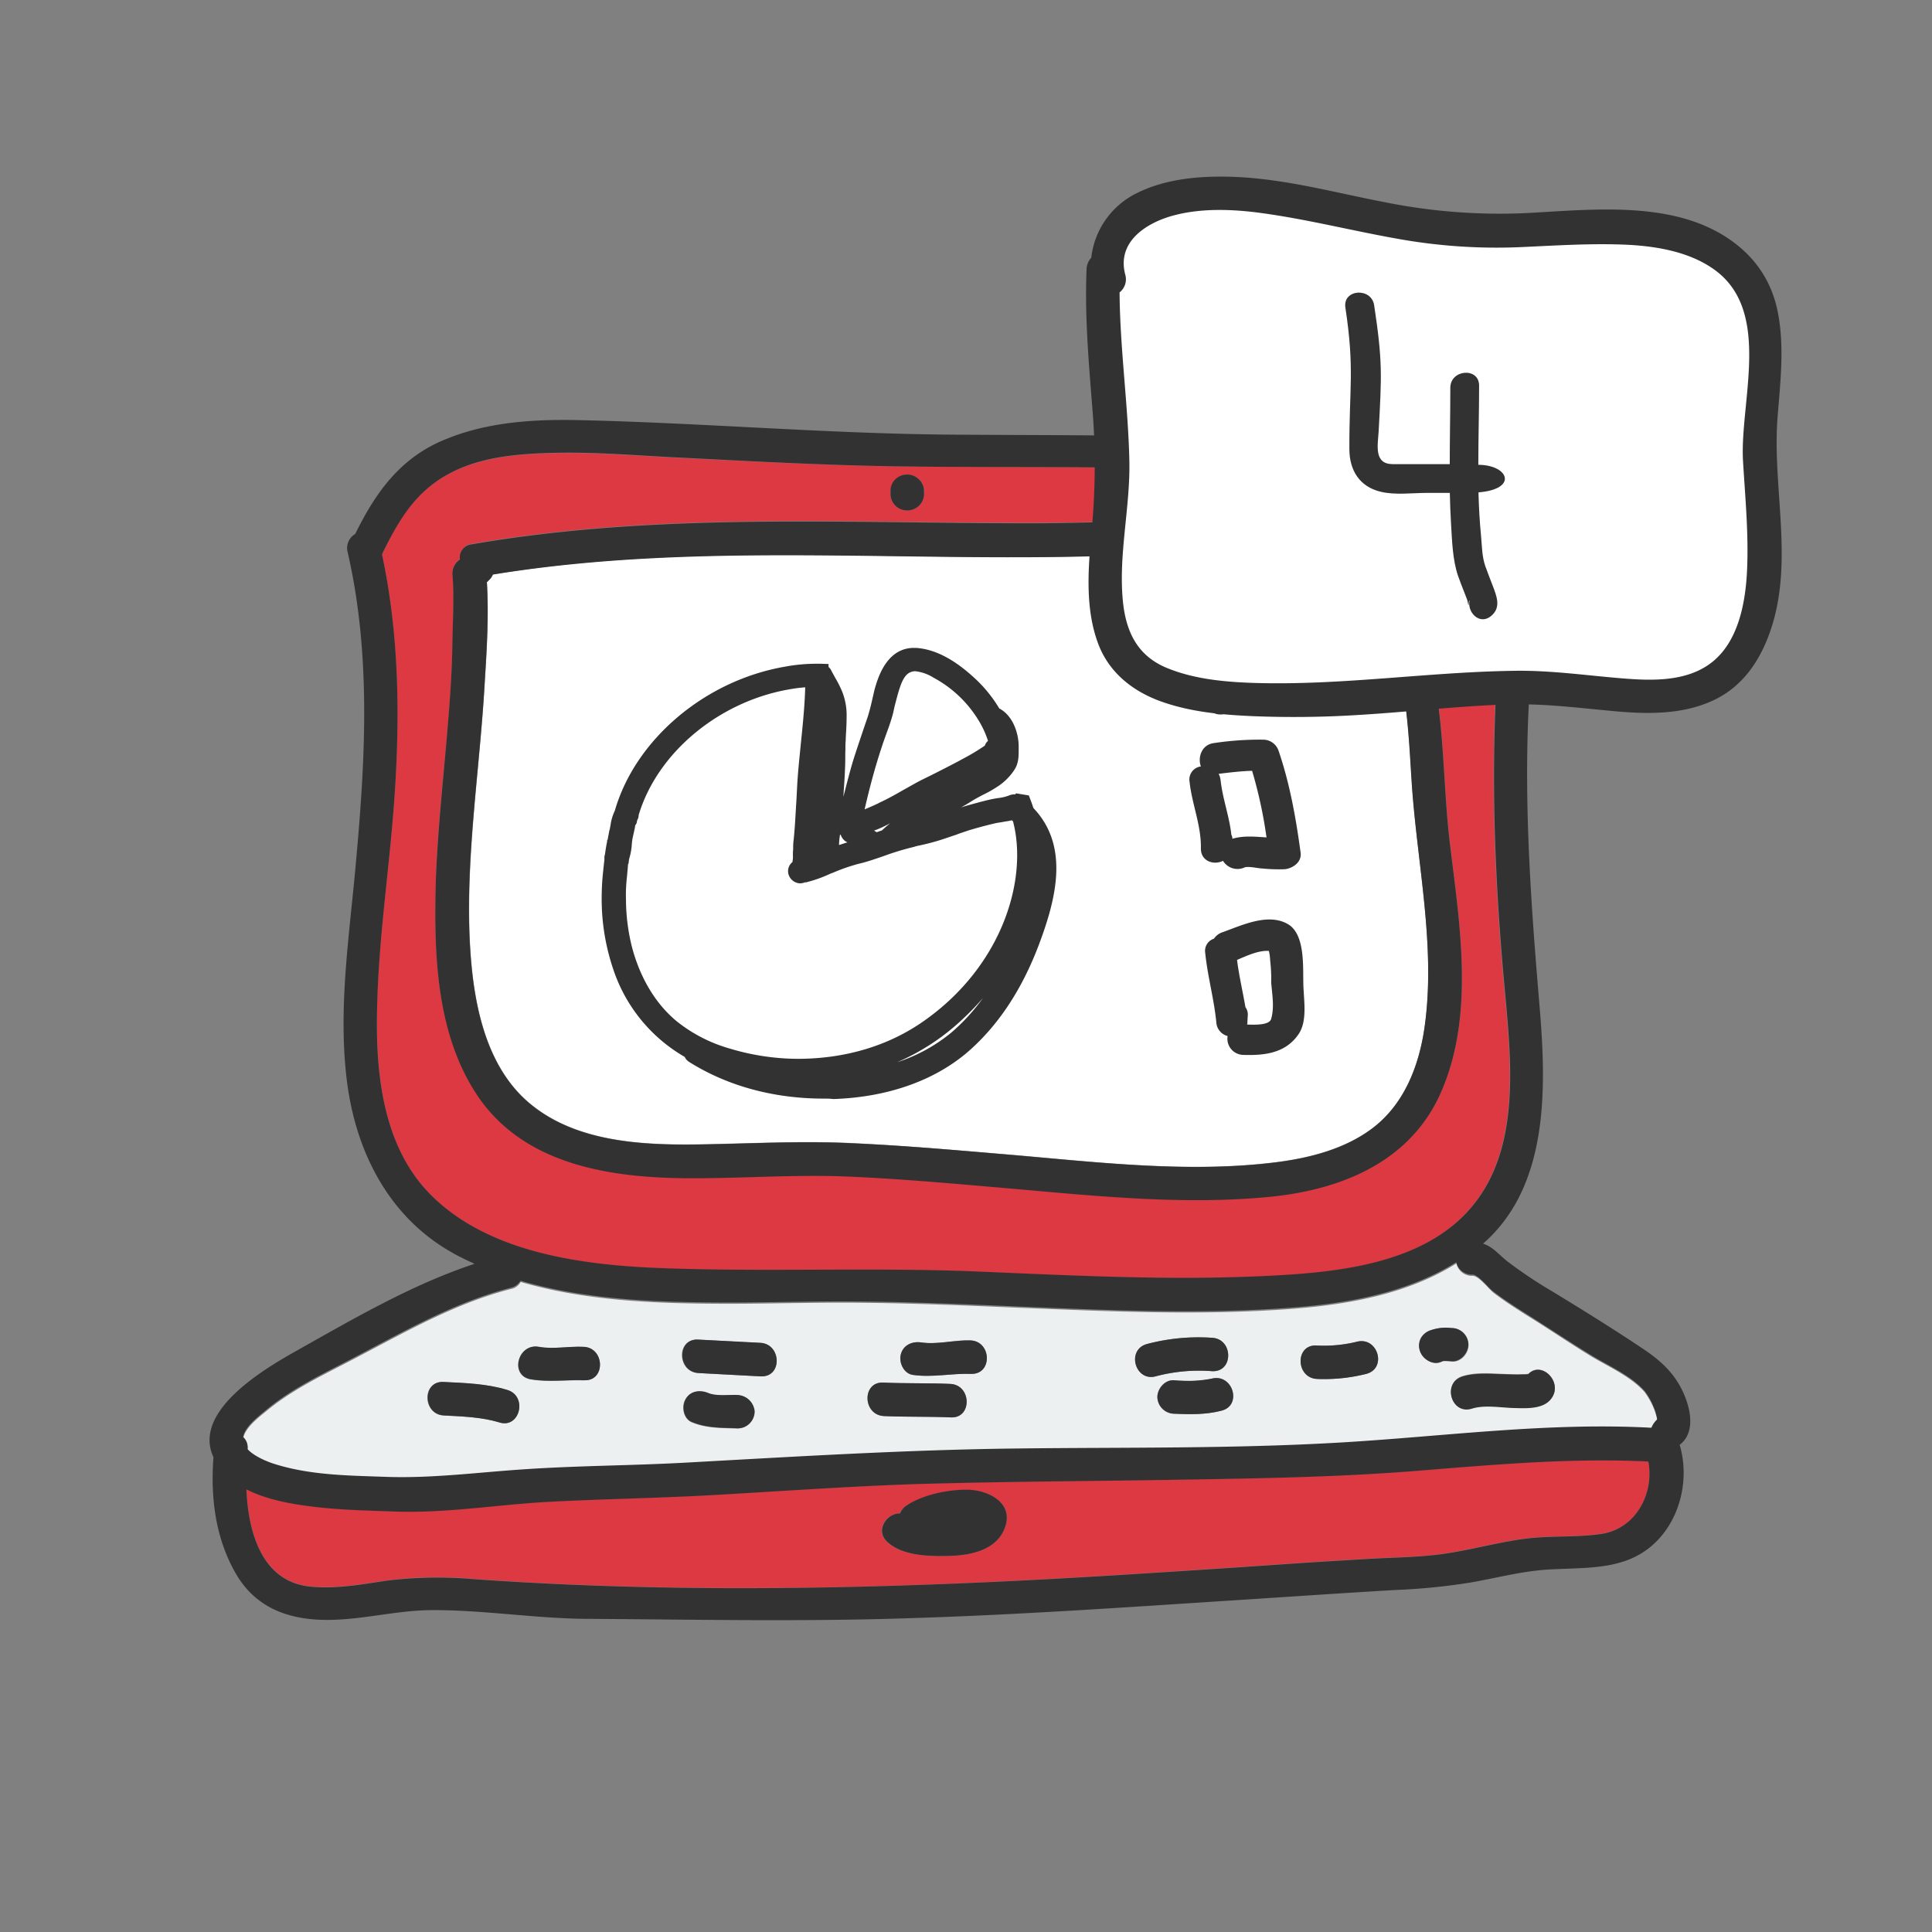
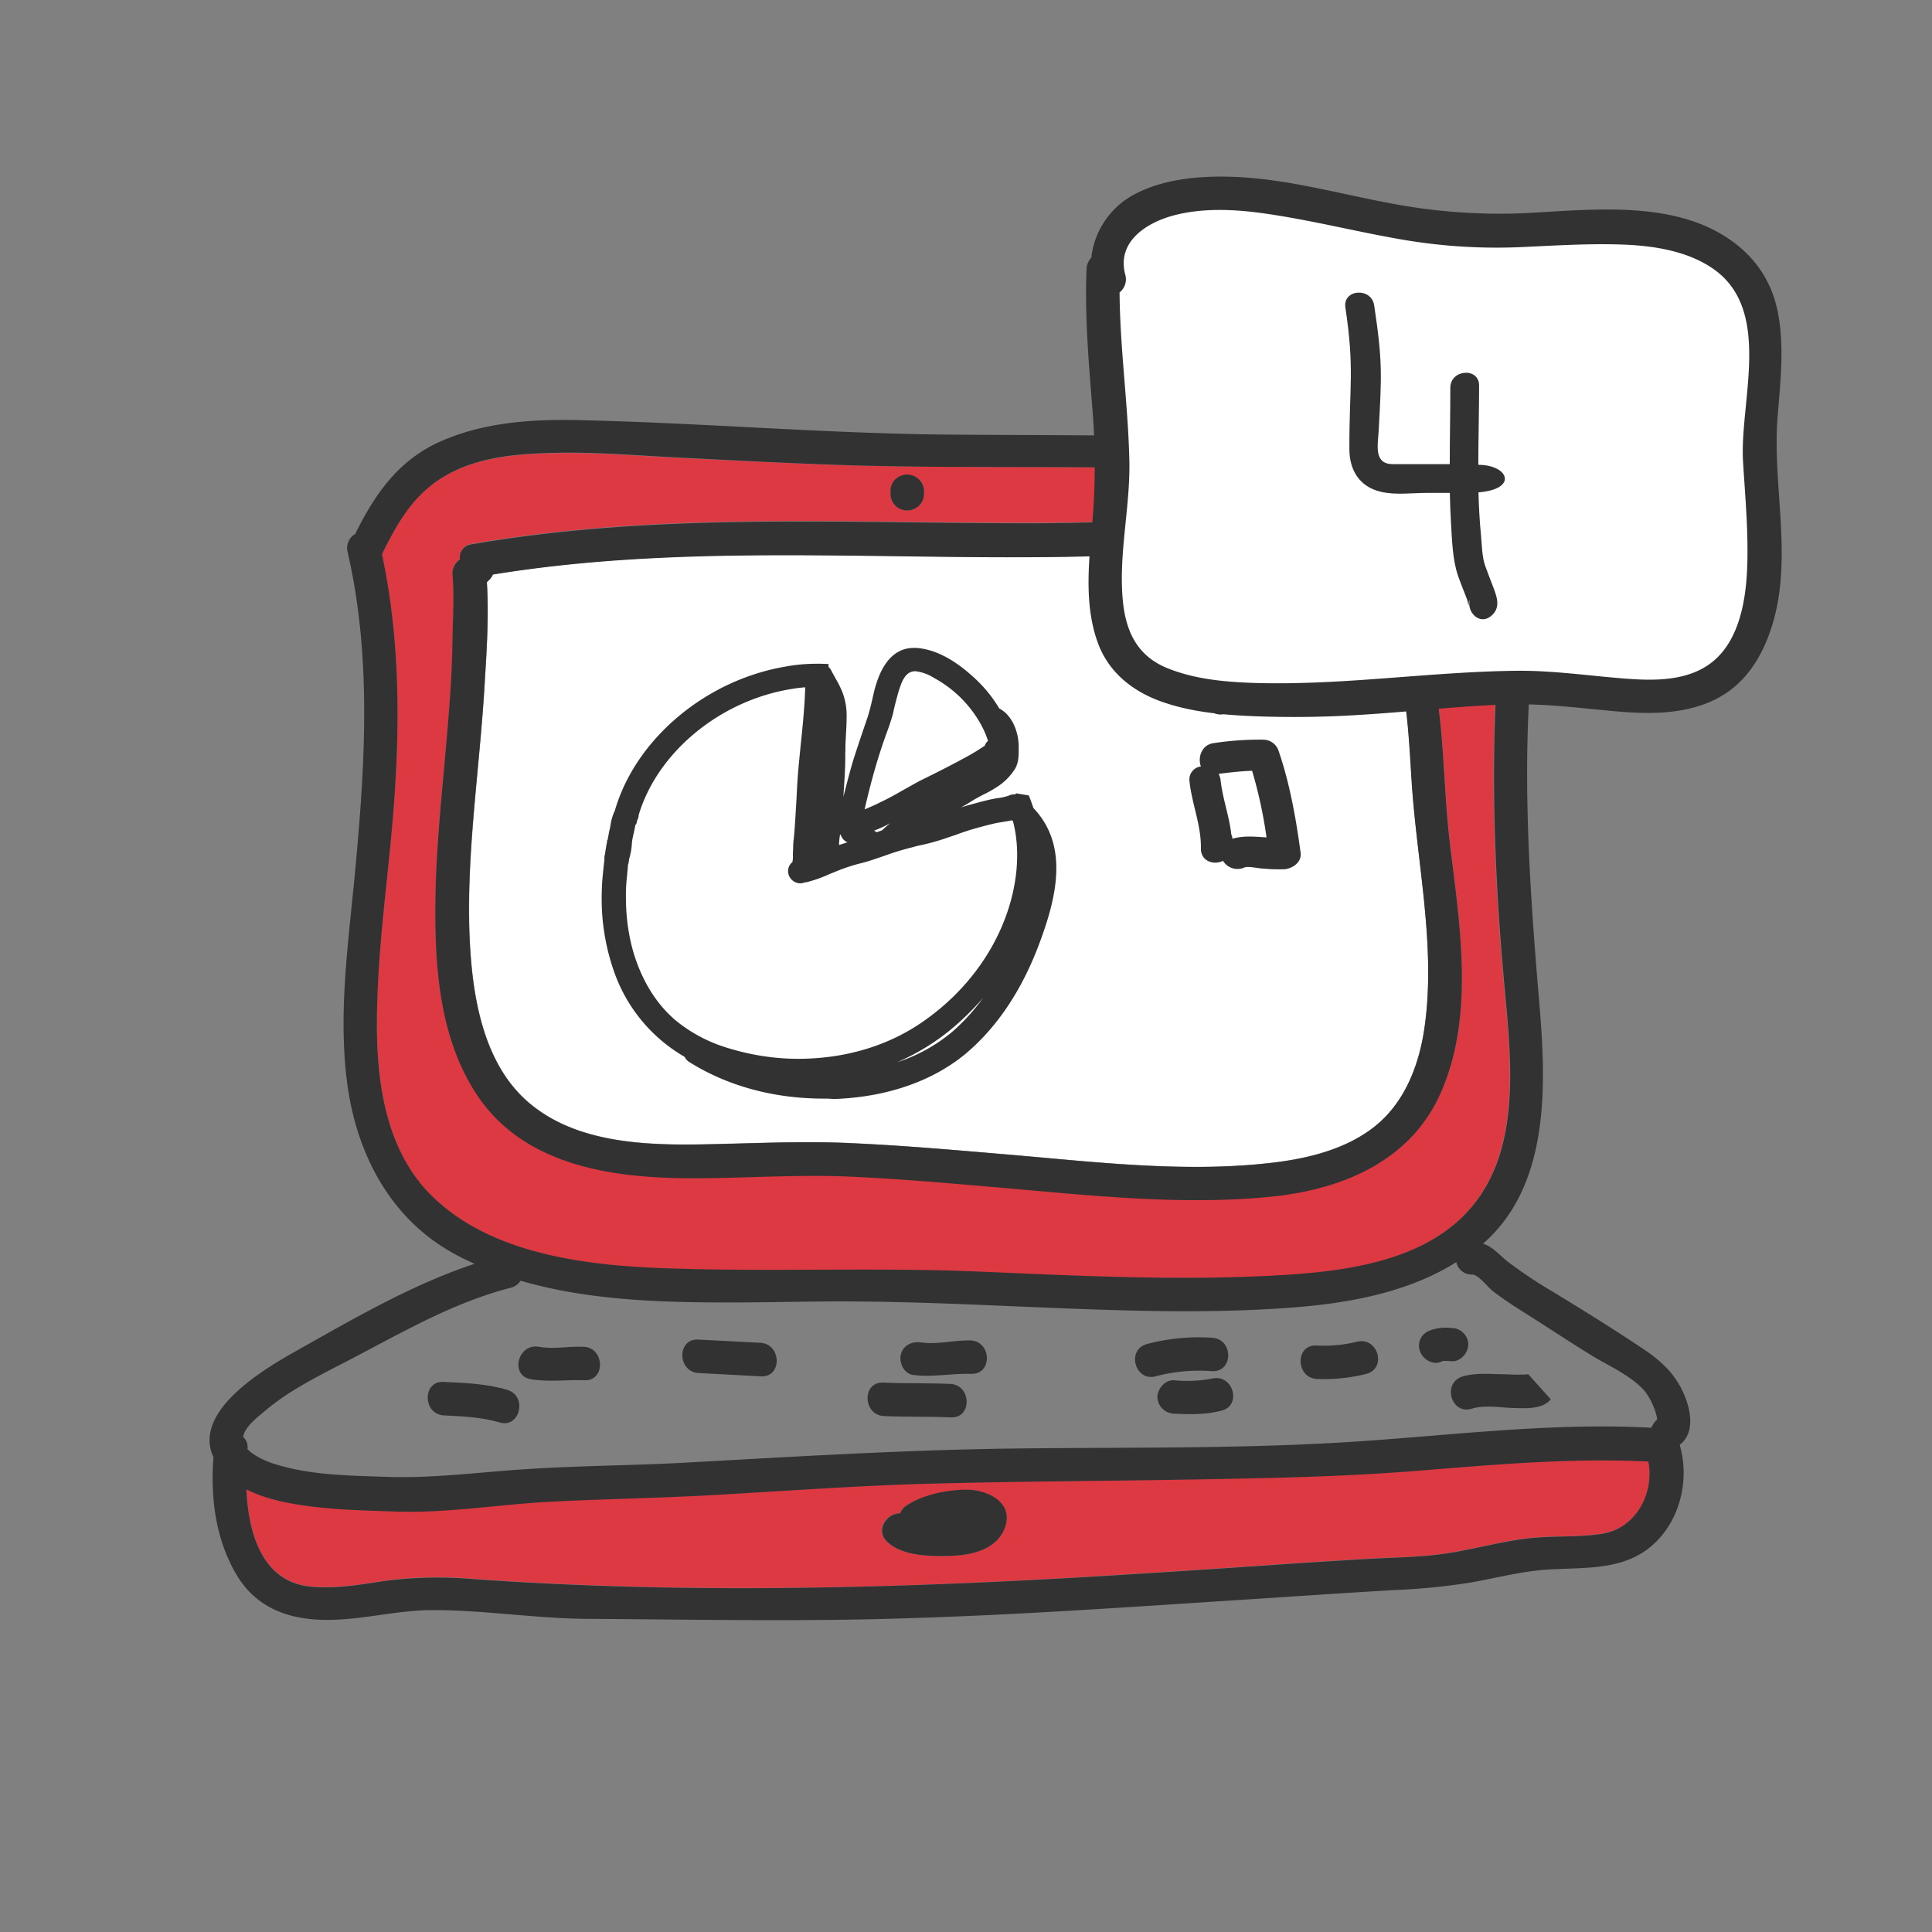
<svg xmlns="http://www.w3.org/2000/svg" id="Layer_1" data-name="Layer 1" viewBox="0 0 512 512">
  <rect x="0" y="0" width="512" height="512" fill="#808080" stroke="none" />
  <defs>
    <style>.cls-1{fill:#fff;}.cls-2{fill:#dc3943;}.cls-3{fill:#edf0f1;}.cls-4{fill:#333232;}</style>
  </defs>
  <path class="cls-1" d="M374.13,206.93c-1.16-17.56-1.6-44.52-19-54.72-16.77-9.84-38.41-5.94-56.85-5.14-56,2.3-112.11-4-167.63,5.14a3.7,3.7,0,0,1-1.24,1.69.68.68,0,0,0-.36.35c.54,8.6,0,17.56-.53,26-.53,9.66-1.51,19.33-2.39,29-1.42,15.88-2.66,32.11-1,48,1.42,13.13,5.23,27.32,16.14,35.83,12.95,10.2,31.4,10.47,47.1,10.11,12.59-.26,25-.88,37.6-.26,14.46.71,28.92,2,43.37,3.19,22.53,2,46.21,4.7,68.83,1.86,9-1.15,18.36-3.55,25.72-9.13,8.33-6.39,12.15-16.5,13.66-26.61C380.6,250.66,375.46,228.57,374.13,206.93Z" />
  <path class="cls-2" d="M398.34,258.82c-2.22-25.28-3.28-50.73-1.95-76.1.8-15.43,2.93-37.25-12.24-46.92-10.38-6.56-23.86-8.42-35.92-9.49-13.75-1.15-27.58-1.77-41.42-2.13-28.82-.79-57.65,0-86.47-1-14.28-.53-28.56-1.24-42.84-1.95-9.93-.53-19.87-1.33-29.8-1.15-9.14.17-19.07.79-27.5,4.87-9.75,4.7-14.36,12.33-18.89,21.82,0,.09-.09.18-.09.27,4.53,21.19,4.79,42.92,3.29,64.48-1.25,17.82-4,35.65-4.53,53.56-.53,17.74.89,38.23,14.1,51.53,16.32,16.41,43.2,19.07,65.19,19.69,26.08.8,52.15-.26,78.23.71,25.81,1,51.79,2.4,77.6,1.24,16.59-.79,36.63-2.48,50-13.56C404.37,308.66,400.29,281,398.34,258.82ZM236,130.3a4.64,4.64,0,0,1,1.24-3.19,4.51,4.51,0,0,1,3.1-1.33,4.65,4.65,0,0,1,3.2,1.24,4.09,4.09,0,0,1,1.33,3.11v.62a4.65,4.65,0,0,1-1.25,3.19,4.49,4.49,0,0,1-3.1,1.33,4.62,4.62,0,0,1-3.19-1.24,4,4,0,0,1-1.33-3.1ZM381.84,289.5c-8.16,18.54-26.69,25.81-45.76,27.59-23.24,2.21-46.92-.36-70.07-2.4-14.45-1.24-28.91-2.57-43.46-3.1-12.32-.44-24.65.44-37,.53-21.46.18-46.12-2.57-59.07-22-10.73-16.15-11.53-36.81-11-55.61.36-14.11,2-28.12,3.2-42.13.62-7.36,1.15-14.81,1.24-22.26.09-6,.53-12.15,0-18.18a4.42,4.42,0,0,1,2-3.82,3.53,3.53,0,0,1,3.1-4c50.11-8.69,100.76-5.41,151.31-5.59,10.82-.09,21.55-.35,32.28-1,8.78-.53,17.74-1,26.52-.09,8.34.89,17,2.39,24.3,7s12.15,11,15.61,18.71c8.25,18.71,6.83,39.64,9.14,59.51C386.72,244.45,391,268.84,381.84,289.5Z" />
-   <path class="cls-3" d="M439,375.45a18.76,18.76,0,0,0-.8-2.4,21.76,21.76,0,0,0-2.39-4.17c-3.73-4.17-9.67-6.74-14.37-9.58-5.77-3.54-11.35-7.36-17.12-10.9-2.92-1.87-5.85-3.73-8.6-5.86-1.24-1-3.9-4.52-5.5-4.43a4.2,4.2,0,0,1-4.26-3.28c-12.77,8-28.2,10.82-43.19,12-24.21,1.86-48.69.71-72.9-.27-14.55-.62-29-1.24-43.55-1.33-12.15-.09-24.39.36-36.54.27-17.12-.09-35.12-.89-51.8-5.77a3.63,3.63,0,0,1-2.57,1.87c-14.54,3.72-27.4,11.08-40.62,18-8.16,4.35-17,8.34-24.21,14.37-1.86,1.51-5.59,4.34-6.12,7.18a3.76,3.76,0,0,1,1.15,3.2h0A16.16,16.16,0,0,0,71.78,388c9.67,3.28,20,3.46,30.15,3.73,12.33.35,24.75-1.24,37.08-2,14.28-1,28.64-1,42.92-1.78,29-1.59,57.92-3.37,87-3.72,28.74-.36,57.65,0,86.3-1.6,27.49-1.59,54.9-5.41,82.39-3.9a4,4,0,0,1,1.51-1.95A5.8,5.8,0,0,0,439,375.45ZM132.36,377c-4.71-1.5-9.76-1.59-14.73-1.86-5.67-.26-5.94-9.13-.17-8.87s11.61.45,17,2.13S137.77,378.64,132.36,377Zm22.43-11.17c-4.79-.18-9.49.53-14.19-.27-5.67-1-3.46-9.58,2.13-8.6,3.9.62,7.9-.18,11.8,0C160.29,357.09,160.56,366,154.79,365.78Zm40.8,12.77c-4.26-.18-8.25,0-12.33-1.68-2.21-1-2.75-4.17-1.68-6,1.33-2.3,3.81-2.57,6-1.68s5.32.44,7.72.53a4.45,4.45,0,0,1,4.52,4.35A4.26,4.26,0,0,1,195.59,378.55Zm6-13.84-16.49-.88c-5.68-.27-5.95-9.14-.18-8.87l16.5.89C207.12,356.11,207.39,365,201.62,364.71ZM252,375.62c-5.94-.26-11.8-.08-17.74-.35-5.67-.27-5.94-9.14-.18-8.87,5.95.27,11.8.09,17.74.35C257.5,367,257.68,375.89,252,375.62Zm5.32-11.53c-5.23-.17-10.2,1.07-15.43.27-2.4-.35-3.73-3.19-3.19-5.41.62-2.48,3-3.55,5.41-3.19,4.34.62,8.69-.71,13-.54C262.82,355.4,263.09,364.27,257.32,364.09Zm46.56-7.89a53.41,53.41,0,0,1,17.21-1.68c5.68.26,5.94,9.13.18,8.86a44.73,44.73,0,0,0-14.9,1.33C300.87,366.31,298.47,357.8,303.88,356.2Zm19.78,17.65c-4.08,1.06-8.25,1-12.42.8a4.45,4.45,0,0,1-4.52-4.35c-.09-2.3,1.95-4.7,4.35-4.52,3.37.18,6.83.44,10.11-.44C326.77,364,329.25,372.52,323.66,373.85Zm38.4-9.76a45.88,45.88,0,0,1-13,1.33c-5.68-.26-5.94-9.13-.18-8.86a36.3,36.3,0,0,0,10.73-1C365.17,354.16,367.65,362.67,362.06,364.09Zm20.58-3.37h-.09a6.73,6.73,0,0,0-.71.27c-2.21.89-4.87-.89-5.5-3a4.31,4.31,0,0,1,3-5.49,12,12,0,0,1,5.32-.54,4.45,4.45,0,0,1,4.52,4.35c.09,2.31-1.95,4.7-4.34,4.52A18.32,18.32,0,0,0,382.64,360.72Zm28.38,10c-2.21,2.66-6.65,2.39-9.75,2.3-3.55-.09-7.81-.89-11.18.18-5.5,1.68-8-6.83-2.48-8.52,3.19-1,6.74-.79,10-.62,1.95.09,3.9.18,5.85.09a9.48,9.48,0,0,0,1.6-.09C408.63,360.46,414.48,366.49,411,370.75Z" />
  <path class="cls-2" d="M436.83,387.24c-19.78-1-39.55.71-59.33,2.31-21.11,1.77-42.13,2.13-63.24,2.48-21.46.36-42.84.45-64.3,1-20.93.53-41.77,2-62.62,3.19-14.36.8-28.73.89-43.1,1.77-13.22.8-26.7,2.93-39.91,2.49-8-.27-16-.45-23.86-1.6-5-.71-10.55-1.86-15.17-4.26.54,11.62,4.17,24.22,16.5,25.72,6.83.8,13.84-.53,20.58-1.5a103.52,103.52,0,0,1,22.88-.45c56.94,4.08,114.23,2.57,171.17-1.06q21.69-1.33,43.37-2.84c7.54-.53,15-1,22.53-1.42,6.83-.44,13.84-.35,20.67-1.42,7.27-1.06,14.36-3.1,21.64-4,6.56-.8,13.3-.18,19.86-1.24C433.55,405.07,438.43,395.76,436.83,387.24ZM266.28,404.8c-2.22,6.12-9.31,7.45-15.17,7.54-5.05.09-12.06,0-16.05-3.72-3.28-3.11-.18-7.63,3.37-7.54A4.1,4.1,0,0,1,240.2,399c4.26-2.75,10.82-4.17,15.88-4.17C261.58,394.78,268.76,398.06,266.28,404.8Z" />
  <path class="cls-4" d="M446.94,371.19c-2.3-6.56-6.38-10.38-12.06-14.1-7.72-5.15-15.7-10.11-23.59-14.9a120.06,120.06,0,0,1-11.8-7.9c-2.48-2-3.9-3.9-6.47-4.7,17.56-15.34,16.76-41.42,15-62.7-2.22-26.25-4.17-52.68-2.93-79,.8-16.68,3.19-35.75-6.74-50.38-5.68-8.43-14.72-12.68-24.21-15.52-12.42-3.73-25.72-4.61-38.58-5.32-28.65-1.6-57.21-1.25-85.86-1.51-32.1-.36-64.21-3.11-96.31-3.82-11.62-.26-23.69.45-34.59,4.79-12.33,4.7-19.07,14-24.66,25.37a4.33,4.33,0,0,0-2,4.88c6.21,27,4.7,54.54,2.22,81.77-1.69,19.42-4.88,39-2.4,58.54,2.4,18.71,11.18,36,28.12,45.41,1.86,1.06,3.81,1.95,5.67,2.83-16.67,5.5-32.37,14.73-47.53,23.24-8.87,5-27.23,16.05-21.65,28-.79,10.46.45,21.11,5.68,30.42,5,9,13.3,12.42,23.15,12.68,9.67.27,19.07-2.48,28.73-2.57,13.84-.09,27.59,2.22,41.42,2.31,28.56.17,57,.79,85.59-.18,29-.89,57.92-2.93,86.83-4.79,13.83-.89,27.76-1.86,41.59-2.66a168.94,168.94,0,0,0,19.87-1.95c6.83-1.16,13.57-3,20.49-3.46,10.82-.71,21.73.53,29.71-8.16,6-6.56,8-16.41,5.5-24.92C448.54,380.32,448.45,375.62,446.94,371.19ZM114.08,316.56C100.87,303.25,99.36,282.68,100,265c.54-17.92,3.28-35.66,4.53-53.57,1.5-21.64,1.24-43.28-3.29-64.48a.33.33,0,0,0,.09-.27c4.62-9.4,9.23-17.12,19-21.82,8.34-4.08,18.36-4.7,27.5-4.87,9.93-.18,19.86.62,29.8,1.15,14.28.71,28.56,1.51,42.84,2,28.82,1.06,57.64.27,86.47,1,13.83.35,27.67.88,41.42,2.12,12.06,1.07,25.45,2.93,35.92,9.49,15.16,9.67,13,31.49,12.24,46.92-1.33,25.37-.27,50.82,1.95,76.1,1.95,22.17,6,49.84-13.22,65.81-13.39,11.08-33.43,12.77-50,13.57-25.9,1.24-51.79-.18-77.6-1.24-26.08-1-52.15.08-78.23-.71C157.28,335.62,130.4,333,114.08,316.56ZM424.5,406.49c-6.56,1-13.3.44-19.86,1.24-7.28.89-14.37,2.93-21.64,4-6.74,1-13.84,1-20.67,1.42-7.54.44-15,.89-22.53,1.42-14.45,1-28.91,1.95-43.37,2.84-56.94,3.54-114.23,5.14-171.17,1.06a110,110,0,0,0-22.88.44c-6.74,1-13.75,2.31-20.58,1.51-12.33-1.51-16-14.1-16.5-25.72,4.71,2.4,10.2,3.55,15.17,4.26,7.89,1.15,15.88,1.33,23.86,1.6,13.21.53,26.69-1.69,39.91-2.49,14.37-.8,28.74-1,43.1-1.77,20.85-1.15,41.69-2.75,62.62-3.19,21.46-.54,42.84-.62,64.3-1,21.2-.35,42.13-.71,63.24-2.48,19.78-1.6,39.55-3.28,59.33-2.31C438.43,395.76,433.55,405.07,424.5,406.49Zm13.13-28.12c-27.58-1.5-55,2.31-82.39,3.91-28.65,1.68-57.56,1.24-86.3,1.59-29.09.36-57.92,2.13-87,3.73-14.28.8-28.64.8-42.92,1.77-12.33.8-24.66,2.48-37.08,2-10.11-.35-20.48-.44-30.15-3.72-1.69-.63-4.61-1.87-6.21-3.64h0a3.5,3.5,0,0,0-1.15-3.19c.44-2.84,4.26-5.59,6.12-7.19,7.18-6,16-10,24.21-14.37,13.13-6.91,26.08-14.27,40.62-18a4.15,4.15,0,0,0,2.57-1.86c16.68,4.88,34.77,5.67,51.8,5.76,12.15.09,24.39-.35,36.54-.26,14.54.09,29.09.71,43.55,1.33,24.21,1,48.69,2.13,72.9.26,14.9-1.15,30.42-4,43.19-12a4.2,4.2,0,0,0,4.26,3.28c1.6,0,4.26,3.55,5.5,4.44,2.75,2.12,5.68,4,8.6,5.85,5.77,3.64,11.35,7.36,17.12,10.91,4.7,2.93,10.64,5.41,14.37,9.58a16.43,16.43,0,0,1,2.39,4.17,12.21,12.21,0,0,1,.8,2.39,3.08,3.08,0,0,1,.18,1.06A6.36,6.36,0,0,0,437.63,378.37Z" />
  <path class="cls-4" d="M384.15,222.81c-2.31-19.87-.89-40.8-9.14-59.51a40.73,40.73,0,0,0-15.61-18.72c-7.18-4.52-16-6.12-24.3-7-8.78-.89-17.74-.45-26.52.09-10.73.62-21.55.88-32.28,1-50.55.18-101.2-3.1-151.31,5.59a3.47,3.47,0,0,0-3.1,4,4.52,4.52,0,0,0-2,3.81c.53,6,.09,12.15,0,18.19-.09,7.45-.62,14.9-1.24,22.26-1.15,14-2.75,28-3.19,42.13-.45,18.8.26,39.46,11,55.6,13,19.43,37.61,22.18,59.07,22,12.33-.09,24.66-.89,37-.53,14.54.53,29,1.86,43.45,3.1,23.15,2,46.83,4.61,70.07,2.4,19.07-1.78,37.6-9.14,45.76-27.59C391,268.84,386.72,244.45,384.15,222.81ZM377.5,272.3c-1.42,10.11-5.32,20.22-13.66,26.61-7.27,5.58-16.68,8-25.72,9.13-22.62,2.84-46.3.09-68.83-1.86-14.45-1.24-28.91-2.57-43.37-3.19-12.59-.63-25,0-37.6.26-15.7.36-34.15.09-47.1-10.11-10.9-8.51-14.72-22.7-16.14-35.83-1.68-15.88-.44-32.19,1-48,.89-9.67,1.86-19.34,2.39-29,.54-8.52,1.07-17.48.54-26,.08-.09.26-.18.35-.36a5,5,0,0,0,1.24-1.68c55.52-9.05,111.75-2.84,167.63-5.14,18.45-.71,40.09-4.62,56.85,5.14,17.38,10.11,17.83,37.16,19,54.72C375.46,228.57,380.6,250.66,377.5,272.3Z" />
  <path class="cls-4" d="M243.49,127a4.41,4.41,0,0,0-3.2-1.24,4.51,4.51,0,0,0-3.1,1.33A4.26,4.26,0,0,0,236,130.3v.63a4.29,4.29,0,0,0,1.33,3.1,4.38,4.38,0,0,0,3.19,1.24,4.49,4.49,0,0,0,3.1-1.33,4.27,4.27,0,0,0,1.25-3.19v-.62A4.23,4.23,0,0,0,243.49,127Z" />
  <path class="cls-4" d="M256.17,394.78c-5.06,0-11.62,1.33-15.88,4.17a4.41,4.41,0,0,0-1.77,2.13c-3.55-.09-6.65,4.52-3.37,7.54,4,3.72,11,3.81,16,3.72,5.85-.09,12.95-1.42,15.17-7.54C268.76,398.06,261.58,394.78,256.17,394.78Z" />
  <path class="cls-4" d="M154.62,356.91c-3.91-.18-8,.71-11.8,0-5.59-1-7.8,7.63-2.13,8.6,4.79.8,9.4.09,14.19.27C160.56,366,160.29,357.09,154.62,356.91Z" />
  <path class="cls-4" d="M201.45,355.85,185,355c-5.68-.27-5.5,8.6.18,8.87l16.49.88C207.39,365,207.12,356.11,201.45,355.85Z" />
  <path class="cls-4" d="M257.14,355.22c-4.34-.08-8.78,1.16-13,.54-2.4-.36-4.79.71-5.41,3.19-.54,2.13.79,5.06,3.19,5.41,5.23.71,10.2-.44,15.43-.27C263.09,364.27,262.82,355.4,257.14,355.22Z" />
  <path class="cls-4" d="M321.09,354.52a53.41,53.41,0,0,0-17.21,1.68c-5.5,1.6-3,10.11,2.49,8.51a44.92,44.92,0,0,1,14.9-1.33C327,363.56,326.85,354.69,321.09,354.52Z" />
  <path class="cls-4" d="M359.58,355.58a36.86,36.86,0,0,1-10.73,1c-5.68-.27-5.5,8.6.18,8.86a45.88,45.88,0,0,0,13-1.33C367.65,362.67,365.17,354.16,359.58,355.58Z" />
  <path class="cls-4" d="M384.59,351.94a12,12,0,0,0-5.32.54,4.71,4.71,0,0,0-2.66,2,4.26,4.26,0,0,0-.35,3.45c.62,2.13,3.28,3.91,5.49,3,.27-.09.45-.18.71-.27h.09a19.07,19.07,0,0,1,2.22.09c2.39.09,4.35-2.3,4.35-4.52A4.46,4.46,0,0,0,384.59,351.94Z" />
  <path class="cls-4" d="M134.48,368.35c-5.41-1.68-11.44-1.86-17-2.13s-5.5,8.61.17,8.87c4.88.27,9.94.45,14.73,1.86C137.77,378.64,139.89,370,134.48,368.35Z" />
-   <path class="cls-4" d="M195.41,369.68c-2.39-.09-5.58.36-7.71-.53s-4.79-.62-6,1.68c-1.07,2-.53,5.15,1.68,6,4,1.68,8.07,1.5,12.33,1.68A4.51,4.51,0,0,0,200,374,4.79,4.79,0,0,0,195.41,369.68Z" />
-   <path class="cls-4" d="M405,364.18a9.48,9.48,0,0,1-1.6.09c-1.95.09-3.9-.09-5.85-.09-3.28-.09-6.83-.35-10,.62-5.41,1.69-3,10.2,2.48,8.52,3.37-1.07,7.63-.27,11.18-.18,3.1.09,7.63.36,9.75-2.31C414.48,366.49,408.63,360.46,405,364.18Z" />
+   <path class="cls-4" d="M405,364.18a9.48,9.48,0,0,1-1.6.09c-1.95.09-3.9-.09-5.85-.09-3.28-.09-6.83-.35-10,.62-5.41,1.69-3,10.2,2.48,8.52,3.37-1.07,7.63-.27,11.18-.18,3.1.09,7.63.36,9.75-2.31Z" />
  <path class="cls-4" d="M321.18,365.34a35.26,35.26,0,0,1-10.11.44c-2.4-.09-4.35,2.31-4.35,4.52a4.58,4.58,0,0,0,4.53,4.35c4.16.18,8.33.26,12.41-.8C329.25,372.52,326.77,364,321.18,365.34Z" />
  <path class="cls-4" d="M251.82,366.75c-5.94-.26-11.79-.08-17.74-.35-5.67-.27-5.49,8.6.18,8.87,5.94.27,11.8.09,17.74.35C257.68,375.89,257.5,367,251.82,366.75Z" />
  <path class="cls-1" d="M331.82,204.36c-2.93.09-5.85.44-8.87.8a4.9,4.9,0,0,1,.53,1.77c.54,4.88,2.31,9.49,2.84,14.37a2.1,2.1,0,0,1,.27,1.07c2.93-1,6-.63,9.05-.36A117.71,117.71,0,0,0,331.82,204.36Z" />
  <path class="cls-1" d="M329.87,165.25c-3.72-.36-8.43-.71-10,1.42-.09.18-.27.26-.27.35.27,2.31.62,4.53,1.07,6.74.44,1.87.79,4.53,2,6.12.26.36.53.8.79,1.24,3-.53,6-.08,9-.26C332.35,175.63,330.76,170.48,329.87,165.25Z" />
  <path class="cls-1" d="M337.05,260.5q-.12-2.92-.26-5.85a25.2,25.2,0,0,0-.36-2.57c-2.75-.18-5.85,1.24-8.42,2.39.53,4.17,1.59,8.34,2.21,12.51a4.37,4.37,0,0,1,.63,2.3l-.09,1.51c0,.27-.09.44-.09.8,2.3.18,5.85.18,6.38-1.51C337.76,266.89,337.14,263.61,337.05,260.5Z" />
  <path class="cls-4" d="M337.76,161.35a4.21,4.21,0,0,0-4.34-4c-6-.27-15.26-1.87-19.6,3.54a3.58,3.58,0,0,0-.8,1.51,3.36,3.36,0,0,0-1.95,3.73c.8,6.65,1.42,14.36,5.85,19.69a3.12,3.12,0,0,0,3,1.33,3.85,3.85,0,0,0,4.7,2c4.17-1.16,8.6.26,12.95-.89,1.24-.36,2.75-1.69,2.83-3C341.31,177,338.3,169.51,337.76,161.35ZM323.4,181a4.29,4.29,0,0,0-.8-1.25c-1.24-1.5-1.6-4.25-2-6.12a57,57,0,0,1-1.07-6.74c.09-.08.27-.26.27-.35,1.68-2.13,6.39-1.77,10-1.42.89,5.14,2.48,10.38,2.57,15.52C329.43,181,326.41,180.5,323.4,181Z" />
  <path class="cls-4" d="M344.68,226c-1.24-9.13-2.84-18.27-5.85-27.05a4.3,4.3,0,0,0-4.08-2.93,80.56,80.56,0,0,0-12.95.89c-3.37.36-4.44,3.82-3.55,6.21a3.48,3.48,0,0,0-3,4.08c.62,5.85,3.1,11.53,3,17.56-.09,3.46,3.37,4.61,5.86,3.37a4.5,4.5,0,0,0,5.67,1.77c.89-.44,3.82.27,4.88.27a42.36,42.36,0,0,0,5.85.18C342.73,230.08,345,228.4,344.68,226Zm-18.09-3.72a2.1,2.1,0,0,0-.27-1.07c-.53-4.88-2.3-9.49-2.84-14.37a5,5,0,0,0-.53-1.77c2.93-.35,5.86-.71,8.87-.8a120.18,120.18,0,0,1,3.82,17.65C332.62,221.74,329.6,221.39,326.59,222.28Z" />
-   <path class="cls-4" d="M345.39,260.15c-.09-4.35.36-12.33-3.81-15.08-5.32-3.37-12.51.18-17.65,2a4.38,4.38,0,0,0-2.22,1.69,3.39,3.39,0,0,0-2.31,3.81c.63,6.21,2.31,12.06,2.93,18.27a4,4,0,0,0,3,3.72,4.29,4.29,0,0,0,4.17,5c5.58.18,11-.44,14.45-5.23C346.72,270.61,345.39,264.67,345.39,260.15ZM336.88,270c-.45,1.69-4.17,1.6-6.39,1.51a2.18,2.18,0,0,0,.09-.8l.09-1.51a3.37,3.37,0,0,0-.62-2.3c-.71-4.17-1.69-8.25-2.22-12.51,2.66-1.15,5.77-2.57,8.43-2.39a12.45,12.45,0,0,1,.35,2.57,41.79,41.79,0,0,1,.27,5.85C337.14,263.61,337.76,266.89,336.88,270Z" />
  <path class="cls-1" d="M302.6,55.86l23.18-5.18,69.66,9.93H437L457.23,67l9.57,14.53v51.1l-3.9,39.92s-15.95,11.77-17,11.77-44.28-3.05-44.28-3.05l-63.32,4.92-31.35-4.92-11.68-15.32V137.88l-1.79-46.79,1.79-25.17Z" />
  <path class="cls-4" d="M218.2,291.14c-13.17,0-25.49-3.37-35.56-9.71a3.12,3.12,0,0,1-1.19-1.34,42.13,42.13,0,0,1-18.59-22.24,58.42,58.42,0,0,1-3.31-16.12,67.43,67.43,0,0,1,.07-8.45c.15-1.83.36-3.8.57-5.56a2.92,2.92,0,0,1,.14-1.34c.14-1,.28-2,.49-3a.26.26,0,0,1,.07-.21v-.49l.14-.14.43-2.33.14-.49c.07-.35.14-.77.21-1.13a12.73,12.73,0,0,1,1.12-3.73C168.35,196,186.8,180.34,208,176.68a45.07,45.07,0,0,1,8.38-.78h1.19l2,.07v.78a2.83,2.83,0,0,1,.78,1.05c.28.57.63,1.13.91,1.69a30.35,30.35,0,0,1,1.9,3.73,17,17,0,0,1,1.2,6.83c0,1.34-.07,2.75-.14,4.09-.07.84-.07,1.76-.14,2.6s0,1.83-.07,2.75c0,1.4,0,2.81-.07,4.22-.07,2-.21,4-.35,6,0,.5-.07.92-.07,1.41,1-3.87,1.9-7.53,3-10.91s2.33-7,3.45-10.28c.42-1.34.78-2.74,1.13-4.29l.63-2.75c.78-2.74,3-11.19,10.49-11.19h.49c4.65.28,9.58,2.67,14.72,7.25a36.1,36.1,0,0,1,7.39,8.8c3.52,1.83,5.14,6.41,5.14,10.07v.56c0,1.62.07,3.66-1,5.42a15.29,15.29,0,0,1-4.93,4.86,29.62,29.62,0,0,1-3.59,2c-1.05.56-2,1.06-3,1.69s-1.83,1.13-2.75,1.62c1.76-.57,3.52-1,5.21-1.48.63-.14,1.34-.35,2-.49.85-.21,1.69-.36,2.54-.5a12,12,0,0,0,3-.7,3.11,3.11,0,0,1,1.34-.28h.21c.14-.07.21-.21.28-.28l3.38.56h0c.43,1.13.85,2.18,1.2,3.31.63.7,1.2,1.34,1.69,2,7.46,9.86,4.08,22.81-.21,34.21-4.65,12.32-11.19,22-19.43,28.94-8.94,7.39-21.12,11.54-35.06,12C219.89,291.14,219,291.14,218.2,291.14Zm42.31-26.68a68.52,68.52,0,0,1-5.5,5.71,59.71,59.71,0,0,1-17.24,11.33,44.06,44.06,0,0,0,14.29-7.81A51.75,51.75,0,0,0,260.51,264.46ZM166.45,229c-.07.57-.07,1.13-.14,1.62s-.07,1-.14,1.55a42.62,42.62,0,0,0-.28,6.34,52.51,52.51,0,0,0,1.55,12.32c1.48,5.7,4.72,13.79,11.76,19.71a40,40,0,0,0,14.36,7.39,63.11,63.11,0,0,0,17.81,2.67c12.6,0,24.14-3.44,33.51-10.06,20.83-14.64,27.59-37.59,23.58-52.87-.07-.07-.28-.28-.35-.28-.78.21-1.55.28-2.25.42s-1.41.21-2.05.35l-1.47.35c-2,.5-3.81,1-5.64,1.55-1,.35-2.18.71-3.23,1.13-1.27.42-2.68.91-4,1.34a59,59,0,0,1-5.91,1.55,9.45,9.45,0,0,0-1.34.35,71.23,71.23,0,0,0-8.09,2.46c-2.12.71-4.23,1.48-6.48,2a48.25,48.25,0,0,0-6.76,2.33l-.91.35a34.6,34.6,0,0,1-6.06,2.18l-.21.07h-.35a4.15,4.15,0,0,1-1.27.28,3.32,3.32,0,0,1-3.1-2.32,3.05,3.05,0,0,1,1-3.31,6.94,6.94,0,0,0,.14-1.83v-.07a12,12,0,0,1,.07-1.55,16.63,16.63,0,0,1,.14-2.6c.35-3.38.49-6.83.71-10.14.07-1.34.14-2.68.21-4.08.21-3.81.63-7.68,1-11.41.49-4.79,1-9.78,1.13-14.64a34.2,34.2,0,0,0-3.52.42c-18.94,3-35.62,16.69-40.62,33.44a2.36,2.36,0,0,1-.35,1.27c-.07.14-.07.35-.14.56l-.07.35-.22.35c-.07.07-.07.14-.14.22v.07c0,.14-.07.28-.07.49l-.63,2.88a14.76,14.76,0,0,0-.21,1.84,17.23,17.23,0,0,1-.71,3.66l-.14,1.12Zm56.18-7.88a19.15,19.15,0,0,0-.28,2.74v.07c.77-.21,1.48-.49,2.25-.7a2.9,2.9,0,0,1-1.41-1.2,2.19,2.19,0,0,1-.35-.7Zm9-1c.21.14.49.28.71.43.14-.08,1.05-.36,1.4-.5l.22-.21.07-.07c.63-.56,1.26-1.13,1.9-1.62a30.22,30.22,0,0,1-4.09,1.9A.71.71,0,0,1,231.64,220.11Zm10.84-42.24a3,3,0,0,0-.84.14c-1.27.36-2.18,1.48-3,3.74-.63,1.76-1.05,3.52-1.55,5.42l-.42,1.9c-.49,1.83-1.13,3.66-1.76,5.35-.42,1.19-.84,2.32-1.2,3.45-1.76,5.28-3.23,10.77-4.57,16.61,1.19-.49,2.39-1,3.66-1.62.35-.21.7-.35,1.13-.56,1.76-.85,3.52-1.83,5.35-2.89,1.54-.84,3.09-1.76,4.71-2.6l3-1.48c2.39-1.2,4.86-2.46,7.25-3.73l.49-.28a58.49,58.49,0,0,0,6.27-3.73,2.61,2.61,0,0,1,.63-1.06l.21-.21a24.89,24.89,0,0,0-2.67-5.7,31.24,31.24,0,0,0-11.69-11A11.59,11.59,0,0,0,242.48,177.87Z" />
  <path class="cls-4" d="M471.08,110.48c.74-9.3,1.88-18.82,0-28.06-1.83-8.84-6.88-15.51-14.55-20.16-15.1-9.15-35.75-6.61-52.52-5.77a153.64,153.64,0,0,1-36.8-2.86c-13.25-2.53-26.53-6.22-40.06-6.75-8.6-.33-17.94.36-25.75,4.24a21.73,21.73,0,0,0-12.2,17.18,4.67,4.67,0,0,0-1.25,3c-.55,13.13.71,26.19,1.72,39.26a184.16,184.16,0,0,1-.5,31.42c-.84,9.44-1.53,19.39,1.8,28.45,2.75,7.49,8.76,12.44,16.06,15.22,8,3,16.53,3.77,25,4.14a270.61,270.61,0,0,0,28-.32c12.93-.77,25.81-2.3,38.77-2.77,10-.36,19.49.91,29.37,1.8,8.67.78,17.85.87,25.9-2.91,8.32-3.9,13-11.49,15.61-20C475.17,147.7,469.64,128.72,471.08,110.48Zm-9.16,11.76c.57,9.48,1.48,18.92,1.09,28.43-.34,8.33-2.05,18.59-8.73,24.34s-16.33,5.42-24.41,4.76c-9.62-.78-18.94-2.16-28.64-2-22.72.32-45.19,3.84-68,3.24-8-.22-16.51-.91-24-4-7.83-3.22-10.87-9.64-11.66-17.77-1.2-12.42,2-24.82,1.72-37.24-.34-14.89-2.49-29.62-2.59-44.51a4.44,4.44,0,0,0,1.5-4.73C295.89,64,303.9,59,311,57.1c7.44-2,15.74-1.67,23.29-.64,12.48,1.7,24.71,4.86,37.11,7a147.82,147.82,0,0,0,32.27,2c9.09-.42,18.16-1,27.26-.61,8.16.38,17.15,1.9,23.83,6.93C469.57,83,461,106.72,461.92,122.24Z" />
  <path class="cls-4" d="M391.77,123.18c0-7,.21-14,.21-21,0-4.92-7.63-4.31-7.63.59,0,6.72-.15,13.48-.15,20.23H369.1c-5,0-4-4.86-3.75-8.59.82-15,1.07-18.6-1.18-33.5-.73-4.84-8.37-4.3-7.63.59,2.49,16.48,1,21,1.06,37.51,0,5.63,2.72,10,8.32,11.31,3.83.93,8.39.3,12.3.3h6c.06,2.68.15,5.35.31,8,.28,4.57.39,9.64,1.87,14,.49,1.43,1.07,2.85,1.62,4.26.26.68.52,1.36.77,2,.33.91.35,2.63.51.44.06-.08.11-.17.16-.25-.74,3.11,2.59,6.7,5.66,4.21,2.84-2.31,1.47-5.4.39-8.25-.63-1.66-1.29-3.31-1.89-5-.9-2.53-.88-5.49-1.14-8.14-.37-3.78-.57-7.59-.67-11.41C402.35,129.64,399.86,123.21,391.77,123.18Z" />
</svg>